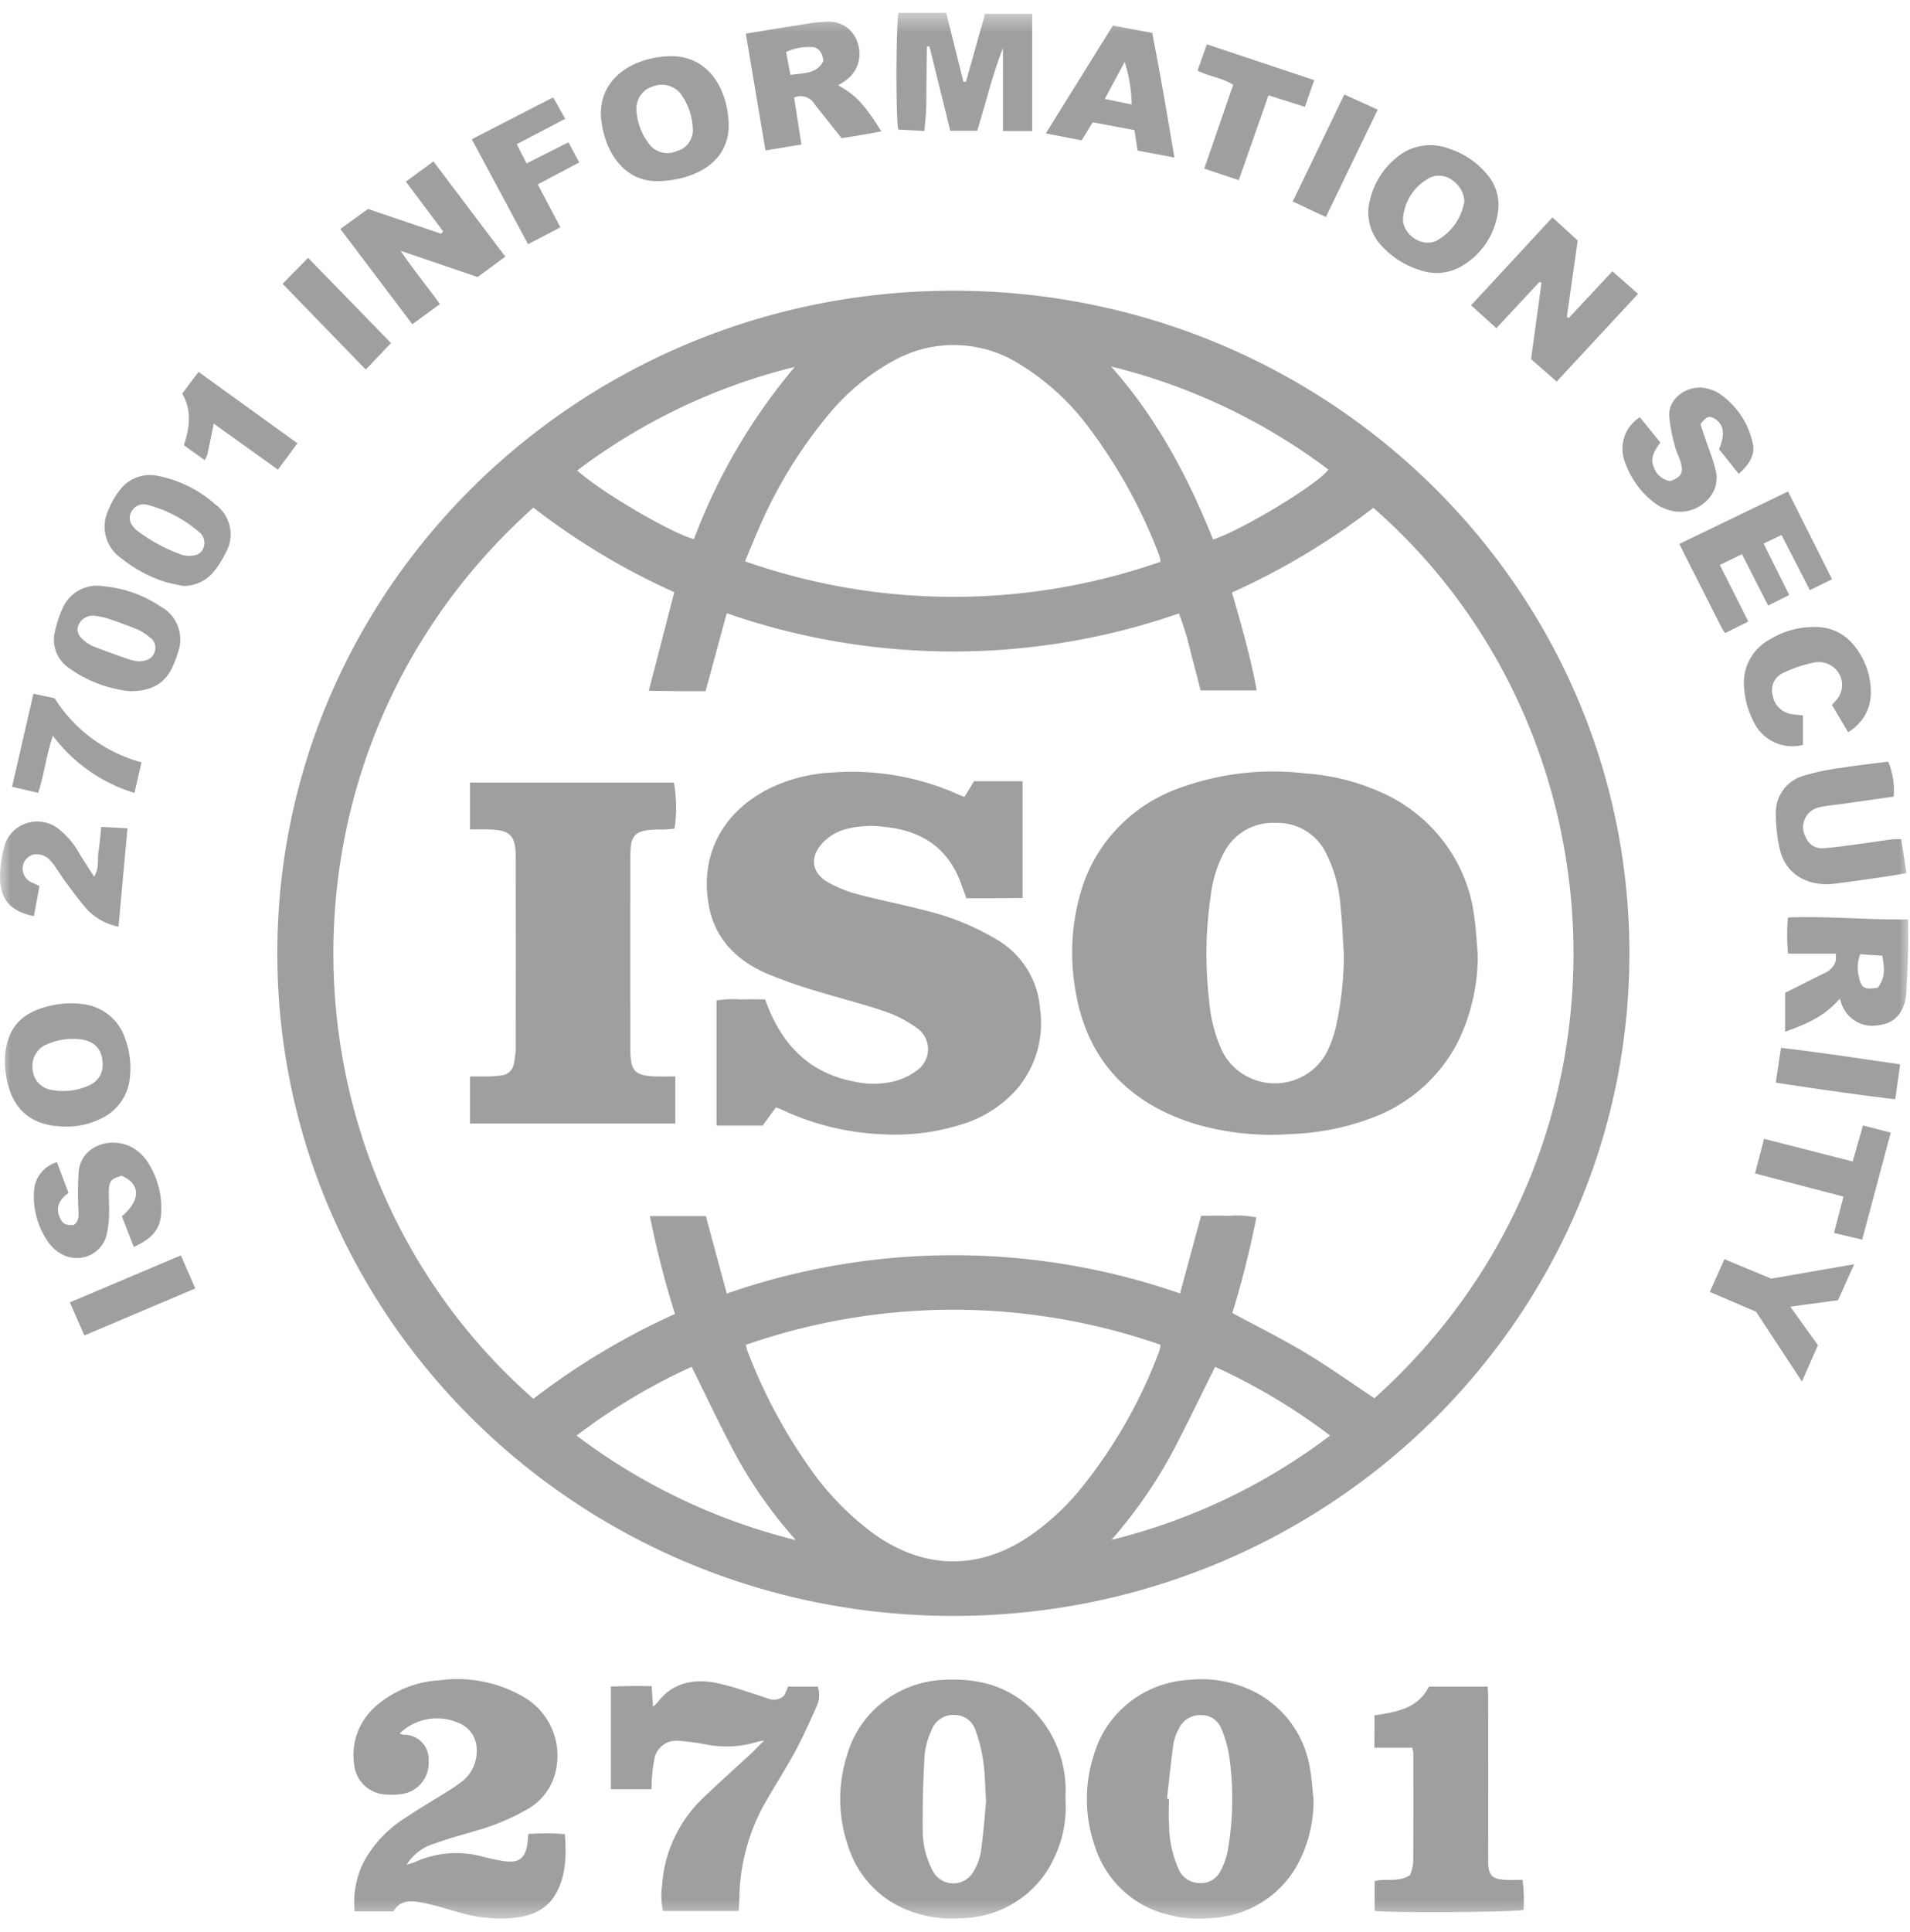
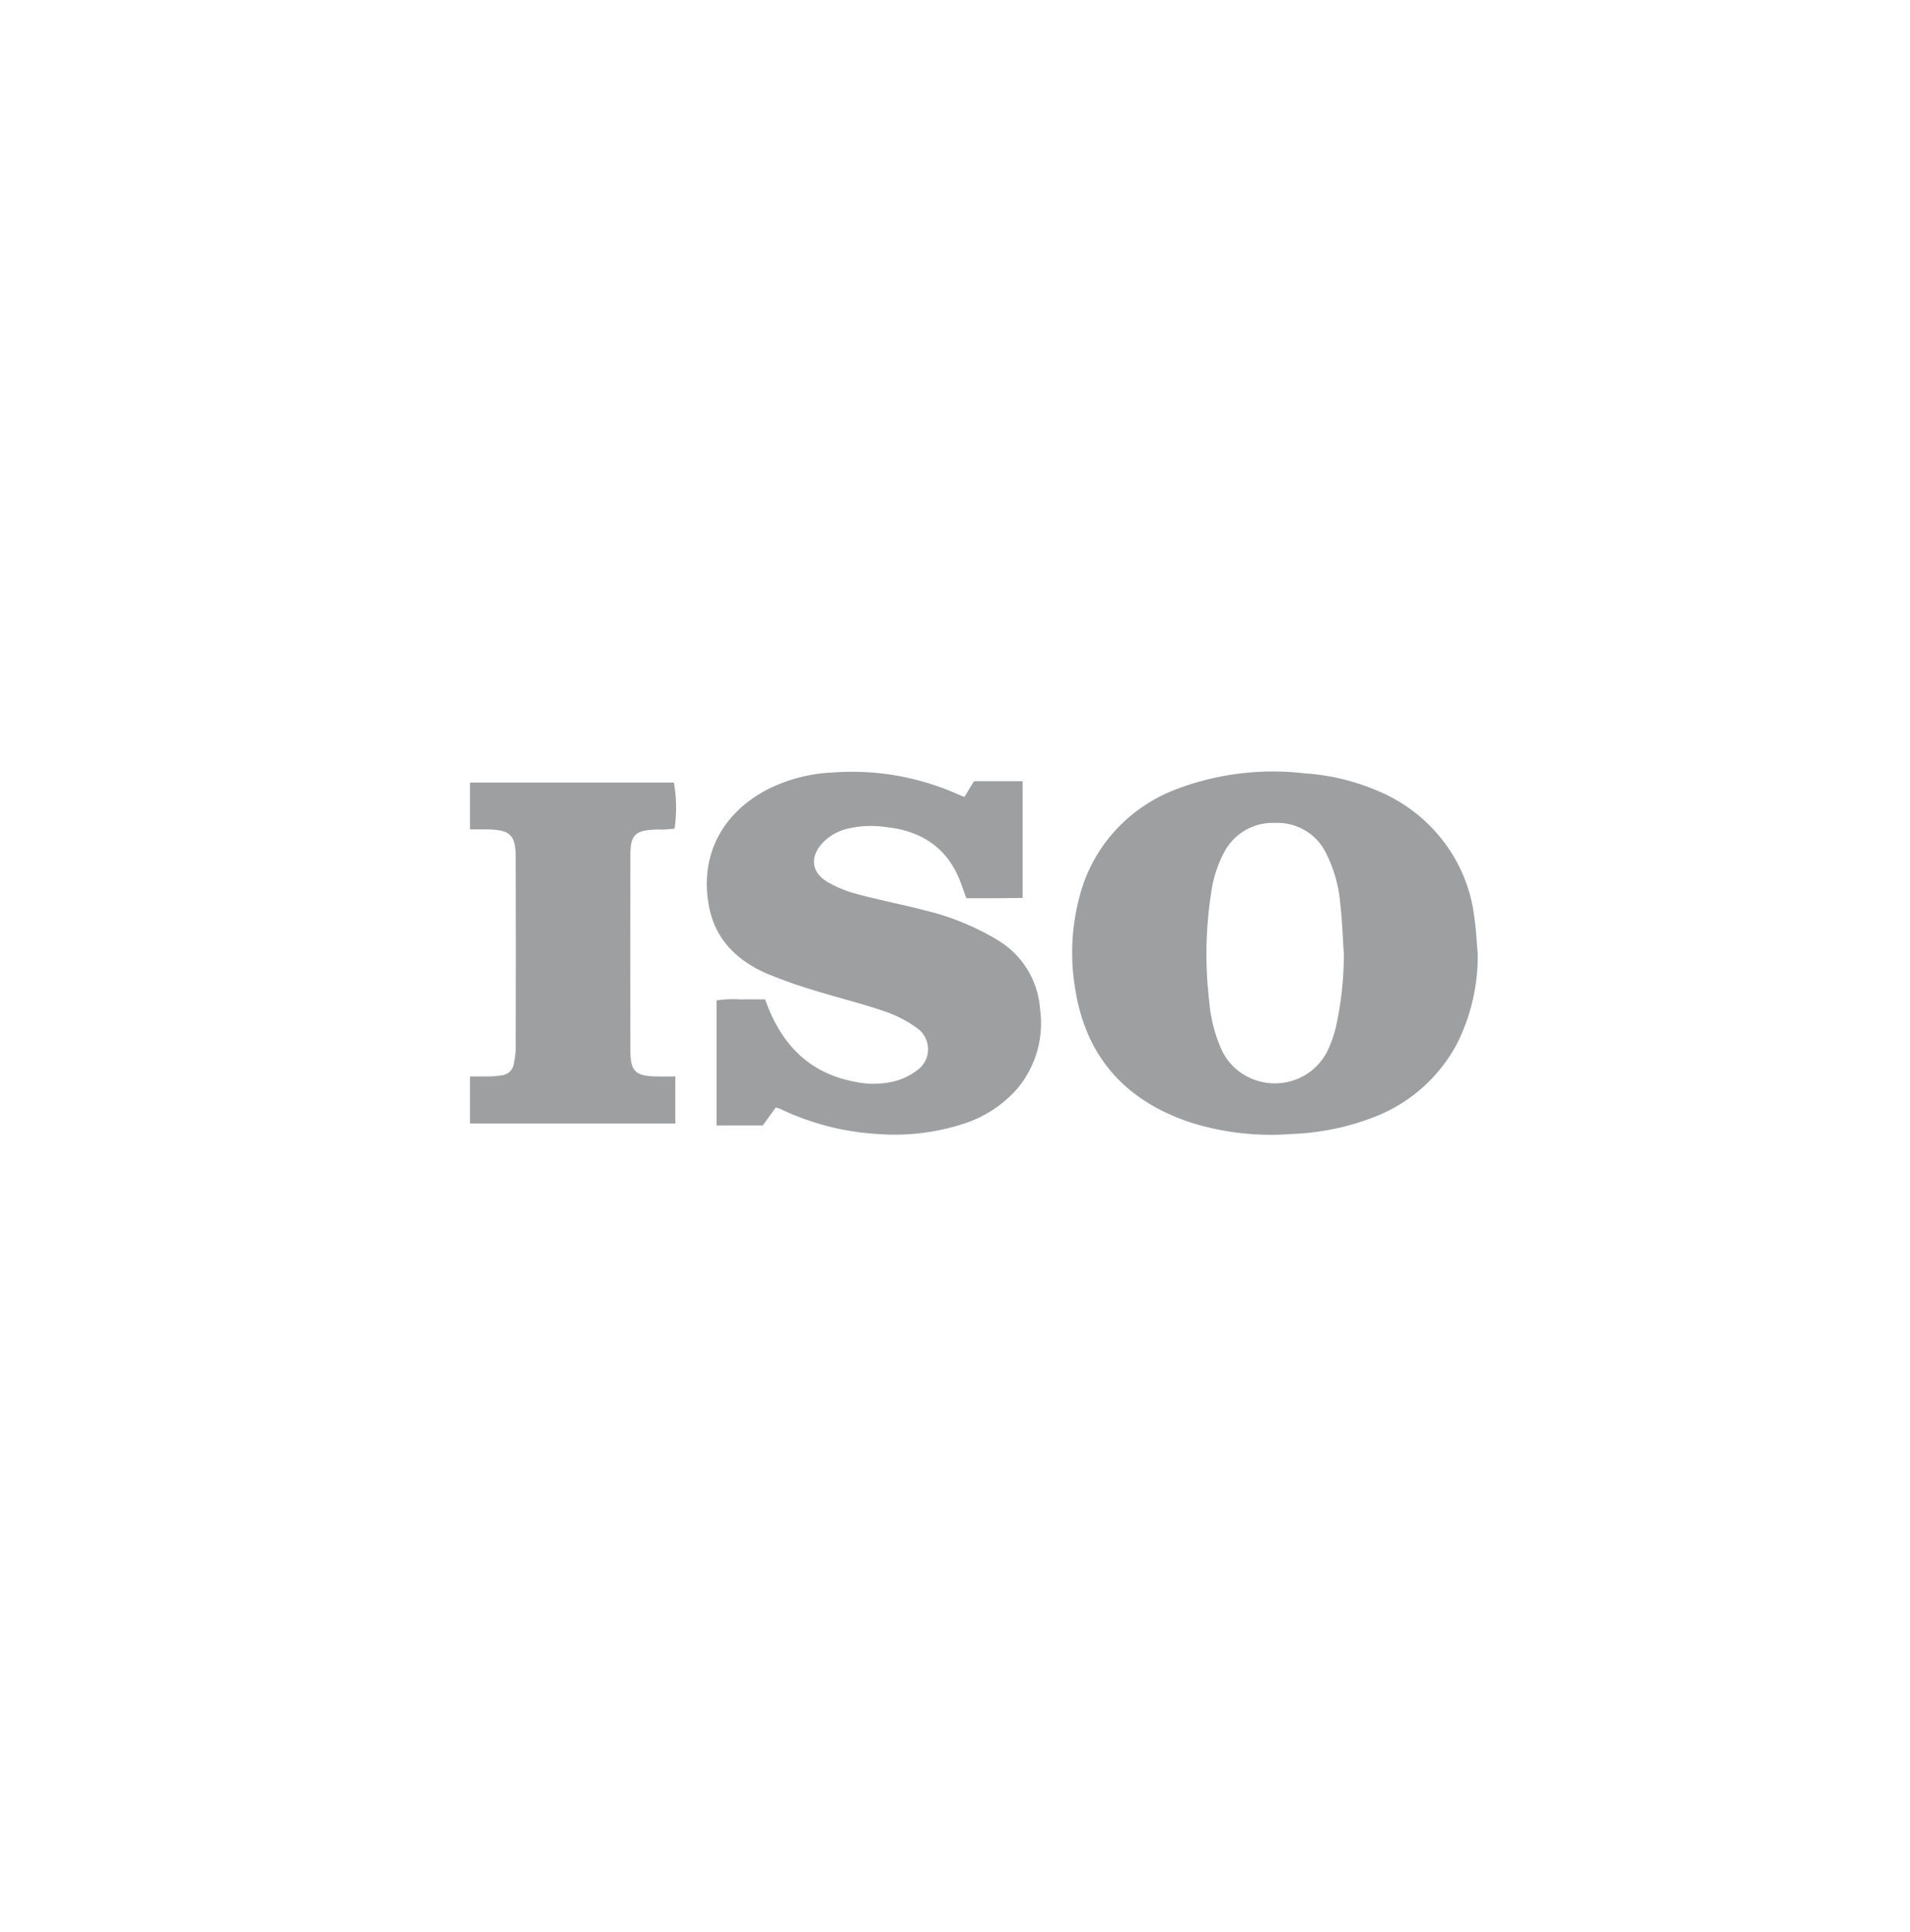
<svg xmlns="http://www.w3.org/2000/svg" width="88" height="89" fill="none">
  <g clip-path="url(#a)">
    <mask id="b" width="88" height="89" x="0" y="0" maskUnits="userSpaceOnUse" style="mask-type:luminance">
      <path fill="#fff" d="M88 .5H0v88h88V.5z" />
    </mask>
    <g fill="#0E1112" fill-opacity=".4" mask="url(#b)">
-       <path d="M43.955 13.39c17.202.017 31.133 13.693 31.117 30.548-.016 16.855-13.975 30.505-31.177 30.49C26.714 74.41 12.79 60.766 12.777 43.93c-.016-16.851 13.912-30.524 31.11-30.54h.068zM33.484 59.58a31.8 31.8 0 0 1 20.884-.005l.97-3.578c.449 0 .859-.01 1.272.003a4.69 4.69 0 0 1 1.274.073 43.29 43.29 0 0 1-1.107 4.402c1.15.622 2.294 1.186 3.38 1.84 1.087.653 2.116 1.389 3.167 2.087 12.628-11.339 11.84-30.624-.05-41.013a32.516 32.516 0 0 1-6.513 3.9c.44 1.531.862 2.998 1.14 4.51h-2.586c-.158-.61-.301-1.192-.46-1.77a12.362 12.362 0 0 0-.54-1.774 31.746 31.746 0 0 1-20.831-.011l-.975 3.59h-1.274c-.42-.004-.841-.011-1.342-.018l1.174-4.54a31.918 31.918 0 0 1-6.492-3.896c-12.549 11.212-12.02 30.496 0 41.047a32.812 32.812 0 0 1 6.524-3.908 43.007 43.007 0 0 1-1.155-4.506h2.578l.962 3.566zm19.99-33.708a2.358 2.358 0 0 0-.064-.295 23.878 23.878 0 0 0-3.221-5.854 11.316 11.316 0 0 0-3.215-2.951 5.676 5.676 0 0 0-5.81-.156 10.282 10.282 0 0 0-3.028 2.524 21.486 21.486 0 0 0-3.24 5.355c-.191.432-.365.87-.569 1.358a28.97 28.97 0 0 0 19.146.02zM34.357 61.945c.044.146.062.231.093.31a24.228 24.228 0 0 0 2.937 5.468 12.874 12.874 0 0 0 2.876 2.924c2.335 1.67 4.868 1.691 7.227.064a11.433 11.433 0 0 0 2.17-1.98 22.619 22.619 0 0 0 3.758-6.517c.025-.09.041-.183.05-.276a29.038 29.038 0 0 0-19.11.007zm16.853 8.978a27.587 27.587 0 0 0 10.073-4.802 27.569 27.569 0 0 0-5.298-3.164c-.715 1.427-1.372 2.82-2.101 4.174a22.02 22.02 0 0 1-2.674 3.792zm-14.543.01a20.847 20.847 0 0 1-2.687-3.772c-.744-1.365-1.4-2.775-2.114-4.206a27.636 27.636 0 0 0-5.302 3.166 27.765 27.765 0 0 0 10.103 4.813zM55.892 24.85c1.377-.455 4.832-2.553 5.313-3.221a27.532 27.532 0 0 0-10.016-4.749c2.1 2.356 3.538 5.067 4.703 7.97zM36.617 16.9a27.494 27.494 0 0 0-10.023 4.77c1.067.972 4.37 2.913 5.378 3.159a27.097 27.097 0 0 1 4.645-7.929zM60.52 82.904a6.227 6.227 0 0 1-.59 2.679c-.741 1.623-2.356 2.693-4.169 2.764a5.681 5.681 0 0 1-1.929-.154 4.697 4.697 0 0 1-3.382-3.142 6.626 6.626 0 0 1-.021-4.32c.59-1.902 2.326-3.242 4.35-3.358a5.425 5.425 0 0 1 3.134.61 4.803 4.803 0 0 1 2.419 3.349c.105.514.129 1.047.188 1.572zm-6.753-.06.09.008c0 .405-.026.813.006 1.216.006.708.16 1.404.452 2.052.167.364.534.602.94.613a1.02 1.02 0 0 0 1-.597c.145-.283.25-.584.312-.895a13.95 13.95 0 0 0 .08-4.264 5.474 5.474 0 0 0-.36-1.32.98.98 0 0 0-.949-.661 1.08 1.08 0 0 0-1.03.638 2.172 2.172 0 0 0-.247.695c-.116.838-.2 1.677-.294 2.516zm-4.676.056a5.376 5.376 0 0 1-.546 2.722c-.773 1.651-2.451 2.714-4.304 2.732a5.508 5.508 0 0 1-2.433-.377 4.678 4.678 0 0 1-2.723-2.915 6.668 6.668 0 0 1-.044-4.27c.585-1.986 2.415-3.371 4.524-3.424 1.649-.08 3.097.362 4.222 1.61a5.22 5.22 0 0 1 1.297 3.13c.025.26.007.527.007.792zm-3.658.096c-.048-.747-.05-1.316-.132-1.87a7.056 7.056 0 0 0-.357-1.43 1.012 1.012 0 0 0-.98-.707 1.056 1.056 0 0 0-1.045.702 3.574 3.574 0 0 0-.316 1.113 47.09 47.09 0 0 0-.09 3.431 3.962 3.962 0 0 0 .44 1.893 1.067 1.067 0 0 0 1.912.047 2.57 2.57 0 0 0 .336-.94c.11-.804.169-1.611.229-2.24h.003zm-27.022-3.152c.06.025.123.043.187.057A1.128 1.128 0 0 1 19.752 81c0 .037 0 .074-.004.11a1.44 1.44 0 0 1-1.168 1.51 3.35 3.35 0 0 1-.755.036 1.538 1.538 0 0 1-1.51-1.399c-.146-1 .23-2.005 1.004-2.675a4.897 4.897 0 0 1 2.945-1.191 6.054 6.054 0 0 1 3.803.736 3.127 3.127 0 0 1 1.51 3.553 2.671 2.671 0 0 1-1.32 1.675c-.75.427-1.551.756-2.386.983-.602.182-1.214.342-1.803.559a2.298 2.298 0 0 0-1.332.984 3.23 3.23 0 0 0 .348-.103 4.64 4.64 0 0 1 3.11-.275c.33.089.666.16 1.004.215.73.106 1.023-.13 1.11-.866.013-.105.018-.21.035-.382.56-.037 1.123-.036 1.683.007.066.962.066 1.884-.415 2.741-.448.802-1.221 1.06-2.08 1.133a6.826 6.826 0 0 1-2.454-.29c-.52-.146-1.037-.31-1.565-.416-.52-.105-1.06-.17-1.384.391h-1.79c-.079-.8.074-1.607.444-2.325a5.588 5.588 0 0 1 1.95-2.02c.608-.41 1.247-.779 1.867-1.17.23-.138.454-.29.666-.453a1.76 1.76 0 0 0 .697-1.483 1.292 1.292 0 0 0-.806-1.216 2.472 2.472 0 0 0-2.745.475zm11.616-2.184c.022.339.038.609.058.947.07-.055.14-.118.201-.183.668-.895 1.6-1.104 2.642-.927a12.97 12.97 0 0 1 1.553.44c.309.092.616.197.92.302.253.1.54.04.732-.146l.181-.412h1.364c.097.291.082.606-.041.887-.318.709-.632 1.422-1.002 2.105-.473.87-1.018 1.706-1.502 2.572a9.256 9.256 0 0 0-1.069 4.227c-.007.173-.018.345-.029.548h-3.489a3.373 3.373 0 0 1-.038-1.207 6.1 6.1 0 0 1 1.883-3.998c.733-.706 1.495-1.382 2.241-2.073.167-.157.321-.326.574-.582-.215.049-.305.06-.39.088a4.787 4.787 0 0 1-2.298.096 10.985 10.985 0 0 0-1.228-.162 1.027 1.027 0 0 0-1.149.882l-.001.014a5.59 5.59 0 0 0-.098.786c-.017.17-.017.345-.028.544h-1.869V77.68c.31-.008.61-.018.91-.024l.972.002zm33.298 1.35c1.004-.156 2.002-.304 2.512-1.328h2.707c.009.196.022.382.023.57.002 2.4.002 4.803 0 7.203 0 .124-.003.247 0 .371.019.54.19.72.752.754.266.016.535.004.83.004.059.46.073.924.046 1.386-.43.105-5.973.14-6.86.048v-1.37c.497-.157 1.074.078 1.636-.283.073-.189.12-.384.142-.583.014-1.677.009-3.355.007-5.031a1.375 1.375 0 0 0-.056-.256h-1.74l.002-1.485zM43.593.589l.795 3.177.116-.002.88-3.125h2.174v5.4H46.21V2.217c-.49 1.235-.786 2.522-1.187 3.806h-1.24l-.96-3.886-.115.003c-.005.315-.013.63-.016.944l-.01.955c-.003.336.002.672-.012 1.008-.014.313-.05.626-.082.986l-1.199-.064c-.118-.385-.114-4.565.002-5.38h2.203zm28.128 16.985-1.18-1.035.481-3.515-.094-.039-1.985 2.13-1.165-1.052 3.749-4.05 1.163 1.063-.5 3.52.09.048 2.008-2.148 1.183 1.039-3.75 4.039zm-51.305-6.918L18.7 8.366l1.27-.933 3.311 4.388-1.274.939-3.549-1.207c.606.897 1.225 1.637 1.81 2.453l-1.27.928-3.316-4.388 1.274-.924 3.367 1.143.093-.109zm64.347 35.348c-.635.702-1.203 1.047-2.517 1.516v-1.793l1.766-.886a.902.902 0 0 0 .57-.595c.009-.107.01-.214.002-.322h-2.2a8.395 8.395 0 0 1-.007-1.668c1.856-.064 3.678.114 5.538.091 0 .533.009 1.006-.002 1.48-.015.582-.047 1.164-.075 1.745-.005.105-.007.211-.023.316-.118.793-.55 1.254-1.241 1.325a1.496 1.496 0 0 1-1.74-1.015 3.875 3.875 0 0 0-.07-.194zm1.756-.512c.3-.425.342-.734.202-1.474l-1.016-.066c-.122.317-.147.66-.071.99.114.568.25.657.885.55zM34.362 1.549c.981-.16 1.9-.313 2.821-.455.301-.054.606-.084.911-.091a1.364 1.364 0 0 1 1.424.99 1.503 1.503 0 0 1-.586 1.735c-.098.068-.2.128-.316.201.82.459 1.184.846 1.993 2.121-.31.057-.603.114-.897.164-.3.051-.602.096-.938.149-.415-.523-.836-1.049-1.253-1.577a.732.732 0 0 0-.933-.29l.337 2.16-1.658.272-.905-5.38zm3.572 1.26c-.05-.434-.248-.665-.602-.642a2.463 2.463 0 0 0-1.116.228l.201 1.054c.615-.092 1.216-.037 1.517-.64zM27.681 5.25c.01-1.849 1.735-2.626 3.175-2.661 1.795-.045 2.666 1.527 2.716 3.097.055 1.742-1.486 2.6-3.218 2.657-1.659.056-2.59-1.477-2.673-3.093zm4.237.665a2.931 2.931 0 0 0-.543-1.577 1.113 1.113 0 0 0-1.302-.354 1.055 1.055 0 0 0-.75 1.053 2.78 2.78 0 0 0 .597 1.61c.294.383.818.51 1.261.312a.996.996 0 0 0 .737-1.044zM69.041 9.5a3.414 3.414 0 0 1-1.813 2.822 2.27 2.27 0 0 1-1.785.125 3.946 3.946 0 0 1-1.76-1.094 2.24 2.24 0 0 1-.559-2.167 3.541 3.541 0 0 1 1.156-1.874 2.408 2.408 0 0 1 2.471-.47c.69.222 1.3.632 1.758 1.183.358.411.546.935.532 1.474zm-1.575-.21c0-.769-.91-1.52-1.673-1.057A2.312 2.312 0 0 0 64.646 10c-.08.775.866 1.435 1.552 1.08a2.54 2.54 0 0 0 1.268-1.79zM3.008 51.885c-1.424 0-2.335-.667-2.647-1.96-.12-.46-.16-.936-.118-1.41.136-1.204.766-1.866 1.967-2.163a4.103 4.103 0 0 1 1.55-.11c.943.09 1.738.727 2.013 1.616.207.569.28 1.175.21 1.776a2.31 2.31 0 0 1-1.416 1.925c-.486.23-1.02.342-1.559.326zm.416-4.034a2.941 2.941 0 0 0-1.406.316 1.09 1.09 0 0 0-.507 1.142c.05.457.407.825.87.894a2.887 2.887 0 0 0 1.69-.196 1.02 1.02 0 0 0 .657-1.056c-.032-.716-.48-1.096-1.304-1.1zm84.414-7.634c-.397.066-.745.128-1.095.178-.748.107-1.497.219-2.247.31-1.081.133-2.24-.345-2.509-1.652a7.391 7.391 0 0 1-.169-1.572 1.76 1.76 0 0 1 1.252-1.744c.566-.17 1.147-.293 1.735-.366.727-.117 1.46-.197 2.192-.293a3.49 3.49 0 0 1 .252 1.614c-.77.11-1.55.219-2.332.33-.339.049-.682.074-1.014.147a.939.939 0 0 0-.822 1.048c.015.114.05.223.107.324a.802.802 0 0 0 .85.526c.466-.037.928-.1 1.393-.162.588-.078 1.175-.17 1.763-.248.133-.01.265-.01.4-.002l.245 1.562zm-6.373-12.325-1.205-2.366-1.022.494 1.312 2.606-1.063.532a1.794 1.794 0 0 1-.138-.192c-.65-1.282-1.296-2.564-1.978-3.911l5.008-2.418 2.03 4.04-1.021.506-1.307-2.539-.827.393 1.181 2.368-.97.487zm-1.355-6.067-.91-1.133c.3-.7.223-1.164-.216-1.415-.243-.139-.352-.1-.64.256l.24.716c.148.436.322.864.434 1.307.182.556.01 1.165-.437 1.552a1.73 1.73 0 0 1-1.763.36 2.18 2.18 0 0 1-.655-.356 4.031 4.031 0 0 1-1.336-1.952 1.71 1.71 0 0 1 .726-1.944l.944 1.165c-.253.357-.501.718-.29 1.166a.943.943 0 0 0 .752.613c.485-.183.608-.375.488-.828-.072-.272-.216-.526-.283-.798a8.043 8.043 0 0 1-.256-1.342c-.065-.904.924-1.513 1.75-1.295.194.043.377.12.544.224a3.688 3.688 0 0 1 1.56 2.333c.093.474-.125.901-.651 1.37zM2.624 53.528l.533 1.418c-.405.297-.624.65-.394 1.143.135.288.234.345.637.333.29-.219.21-.528.207-.825-.025-.544-.018-1.09.016-1.632.127-1.3 1.717-1.696 2.664-.987.203.148.376.33.512.539.49.75.705 1.642.611 2.53-.087.704-.586 1.086-1.246 1.388l-.548-1.417c.876-.741.865-1.484-.01-1.865-.48.139-.573.231-.59.68-.012.351.026.707.01 1.059a4.723 4.723 0 0 1-.116.995c-.185.742-.947 1.197-1.706 1.017a1.465 1.465 0 0 1-.49-.22 1.776 1.776 0 0 1-.495-.48 3.672 3.672 0 0 1-.642-2.466 1.478 1.478 0 0 1 1.047-1.21zM54.106 7.255l-1.694-.32c-.055-.348-.098-.638-.145-.942l-1.922-.359-.508.83-1.653-.32 3.09-4.967 1.813.338c.368 1.883.691 3.765 1.02 5.74zM52.138 4.81a6.604 6.604 0 0 0-.321-1.959L50.9 4.557l1.238.252zM8.433 26.987c-.295-.067-.598-.112-.887-.206a6.164 6.164 0 0 1-1.925-1.044 1.77 1.77 0 0 1-.62-2.26c.123-.31.29-.605.495-.872a1.736 1.736 0 0 1 1.809-.678 5.564 5.564 0 0 1 2.614 1.304c.712.522.915 1.48.474 2.238a4.39 4.39 0 0 1-.568.89 1.798 1.798 0 0 1-1.392.628zm.211-1.388c.397.014.615-.091.718-.336a.631.631 0 0 0-.2-.767 5.958 5.958 0 0 0-2.35-1.239.63.63 0 0 0-.746.294.588.588 0 0 0 .06.691c.05.073.112.137.183.192a7.565 7.565 0 0 0 2.066 1.117c.088.025.178.04.269.048zm74.423 7.351v1.36a1.967 1.967 0 0 1-2.256-1.038 4.037 4.037 0 0 1-.457-1.622 2.268 2.268 0 0 1 1.21-2.21 3.842 3.842 0 0 1 2.112-.56c.623 0 1.216.26 1.63.715.61.667.927 1.542.885 2.436-.036.7-.43 1.335-1.045 1.692l-.742-1.257c.069-.076.13-.138.187-.204.4-.432.368-1.099-.071-1.492a1.09 1.09 0 0 0-.867-.266 5.886 5.886 0 0 0-1.476.48.873.873 0 0 0-.497 1.066c.071.434.42.772.862.84.154.028.316.035.525.06zM5.98 31.835a5.816 5.816 0 0 1-2.8-1.065 1.567 1.567 0 0 1-.648-1.682c.078-.378.2-.746.363-1.097A1.726 1.726 0 0 1 4.752 27c.954.085 1.87.41 2.66.944a1.715 1.715 0 0 1 .784 2.11 4.46 4.46 0 0 1-.261.691c-.356.756-.977 1.095-1.955 1.09zm.372-1.372c.436-.004.666-.146.766-.416a.586.586 0 0 0-.23-.703 2.406 2.406 0 0 0-.54-.345 20.934 20.934 0 0 0-1.31-.488 3.476 3.476 0 0 0-.629-.143.723.723 0 0 0-.793.415c-.105.261-.025.496.272.734.122.105.26.19.409.254a54.8 54.8 0 0 0 1.665.606c.129.038.261.064.396.082l-.006.004zM1.818 40.811l-.256 1.385c-1.098-.22-1.587-.802-1.56-1.872.01-.44.074-.878.19-1.305.198-.823 1.04-1.335 1.88-1.141.225.051.436.151.615.291.408.322.744.722.987 1.177.209.326.418.651.659 1.03.261-.398.143-.777.201-1.126.06-.362.084-.73.13-1.164l1.21.064c-.142 1.536-.276 3.006-.414 4.533a2.776 2.776 0 0 1-1.405-.75c-.359-.393-.671-.828-.99-1.253-.193-.256-.36-.53-.541-.791a1.899 1.899 0 0 0-.203-.248.807.807 0 0 0-.826-.268.667.667 0 0 0-.452.605.713.713 0 0 0 .485.696c.081.032.16.073.29.137zM26.19 6.553l.498.927-1.912 1.013 1.042 1.977-1.488.778-2.593-4.835 3.749-1.927.555.987-2.232 1.17.454.885 1.927-.975zm54.72 53.863-2.133-.913.672-1.508 2.159.898 3.82-.663-.745 1.658-2.2.296 1.275 1.774-.737 1.676-2.112-3.218zM57.073 8.297l-1.588-.53 1.332-3.86c-.497-.326-1.092-.374-1.64-.657l.428-1.209L60.55 3.69l-.428 1.232-1.678-.533-1.37 3.91zm24.205 44.155 4.08 1.045.476-1.662 1.279.33-1.316 4.932-1.297-.309.435-1.676-4.075-1.065.418-1.595zM1.76 36.518l-1.205-.281.985-4.286.978.21a6.797 6.797 0 0 0 4.001 2.95l-.323 1.41a7.382 7.382 0 0 1-3.76-2.633c-.304.897-.393 1.753-.676 2.63zm8.087-17.007c-.107.527-.196.975-.292 1.42-.031.092-.073.18-.122.264l-.961-.69c.266-.802.377-1.596-.075-2.377l.75-1 4.556 3.29-.897 1.213-2.959-2.12zm8.168-3.71-1.163 1.22-3.832-3.949 1.174-1.196 3.821 3.925zm43.072-5.804-1.525-.718 2.376-4.928 1.538.7-2.39 4.946zM8.332 57.82 9 59.345l-5.112 2.164-.67-1.522 5.114-2.165zm73.483-7.956.24-1.602c1.837.217 3.633.487 5.493.76l-.227 1.61c-1.856-.224-3.66-.484-5.506-.768z" />
      <path d="M68.085 43.936a9.003 9.003 0 0 1-.94 4.103 7.267 7.267 0 0 1-3.843 3.414c-1.209.47-2.49.73-3.789.777a12.421 12.421 0 0 1-4.487-.475c-3.14-.987-5.022-3.061-5.501-6.293a9.948 9.948 0 0 1 .281-4.407c.637-2.184 2.294-3.938 4.466-4.733a12.556 12.556 0 0 1 5.846-.702 10.2 10.2 0 0 1 3.295.78c2.476 1.001 4.206 3.241 4.514 5.85.083.557.107 1.125.158 1.686zm-6.17 0c-.05-.755-.075-1.516-.16-2.268a6.323 6.323 0 0 0-.69-2.432 2.478 2.478 0 0 0-2.294-1.332 2.525 2.525 0 0 0-2.357 1.325 5.555 5.555 0 0 0-.613 1.907 18.385 18.385 0 0 0-.09 4.96 6.9 6.9 0 0 0 .547 2.201c.585 1.339 2.169 1.961 3.535 1.389a2.68 2.68 0 0 0 1.37-1.286 5.49 5.49 0 0 0 .386-1.096 15.58 15.58 0 0 0 .367-3.368zm-17.391-2.565c-.107-.29-.188-.523-.275-.754-.592-1.557-1.782-2.35-3.426-2.522a4.676 4.676 0 0 0-1.878.1c-.401.113-.762.33-1.047.63-.586.635-.523 1.35.221 1.794a5.5 5.5 0 0 0 1.388.566c1.024.275 2.07.474 3.098.744 1.194.283 2.333.749 3.378 1.382a4.024 4.024 0 0 1 1.934 3.148 4.69 4.69 0 0 1-1.038 3.671 5.503 5.503 0 0 1-2.436 1.614 10.278 10.278 0 0 1-3.941.491 12.036 12.036 0 0 1-4.522-1.145c-.061-.028-.13-.046-.236-.082l-.602.83h-2.127v-5.761a5.09 5.09 0 0 1 1.11-.044c.36-.01.72-.002 1.124-.002.074.19.14.368.214.542.74 1.728 1.983 2.885 3.901 3.246a4 4 0 0 0 1.929-.04c.345-.1.666-.26.95-.475a1.185 1.185 0 0 0-.001-1.956 5.649 5.649 0 0 0-1.52-.779c-1.055-.359-2.142-.622-3.205-.954a21.891 21.891 0 0 1-2.185-.772c-1.355-.59-2.347-1.55-2.649-3.01-.48-2.33.52-4.357 2.7-5.484a7.376 7.376 0 0 1 3.01-.77c1.987-.144 3.981.21 5.79 1.028.066.03.135.051.252.096l.441-.722h2.24v5.378c-.416.003-.84.01-1.264.012-.435.002-.867 0-1.328 0zm-13.41 8.209v2.166h-9.459V49.58c.292 0 .577.005.858-.002.198 0 .396-.016.592-.048.3-.028.539-.26.573-.553.044-.225.073-.453.084-.68.005-2.934.005-5.869 0-8.802-.002-1.038-.254-1.275-1.314-1.293-.25-.003-.502 0-.793 0v-2.156h9.394c.123.7.134 1.417.03 2.12-.13.013-.268.03-.408.038-.14.009-.288 0-.433.004-.966.033-1.194.236-1.194 1.17a1504.44 1504.44 0 0 0 0 9.013c.003.963.234 1.171 1.223 1.19.268.003.535 0 .847 0z" />
    </g>
  </g>
  <defs>
    <clipPath id="a">
      <path fill="#fff" d="M0 .5h88v88H0z" />
    </clipPath>
  </defs>
</svg>